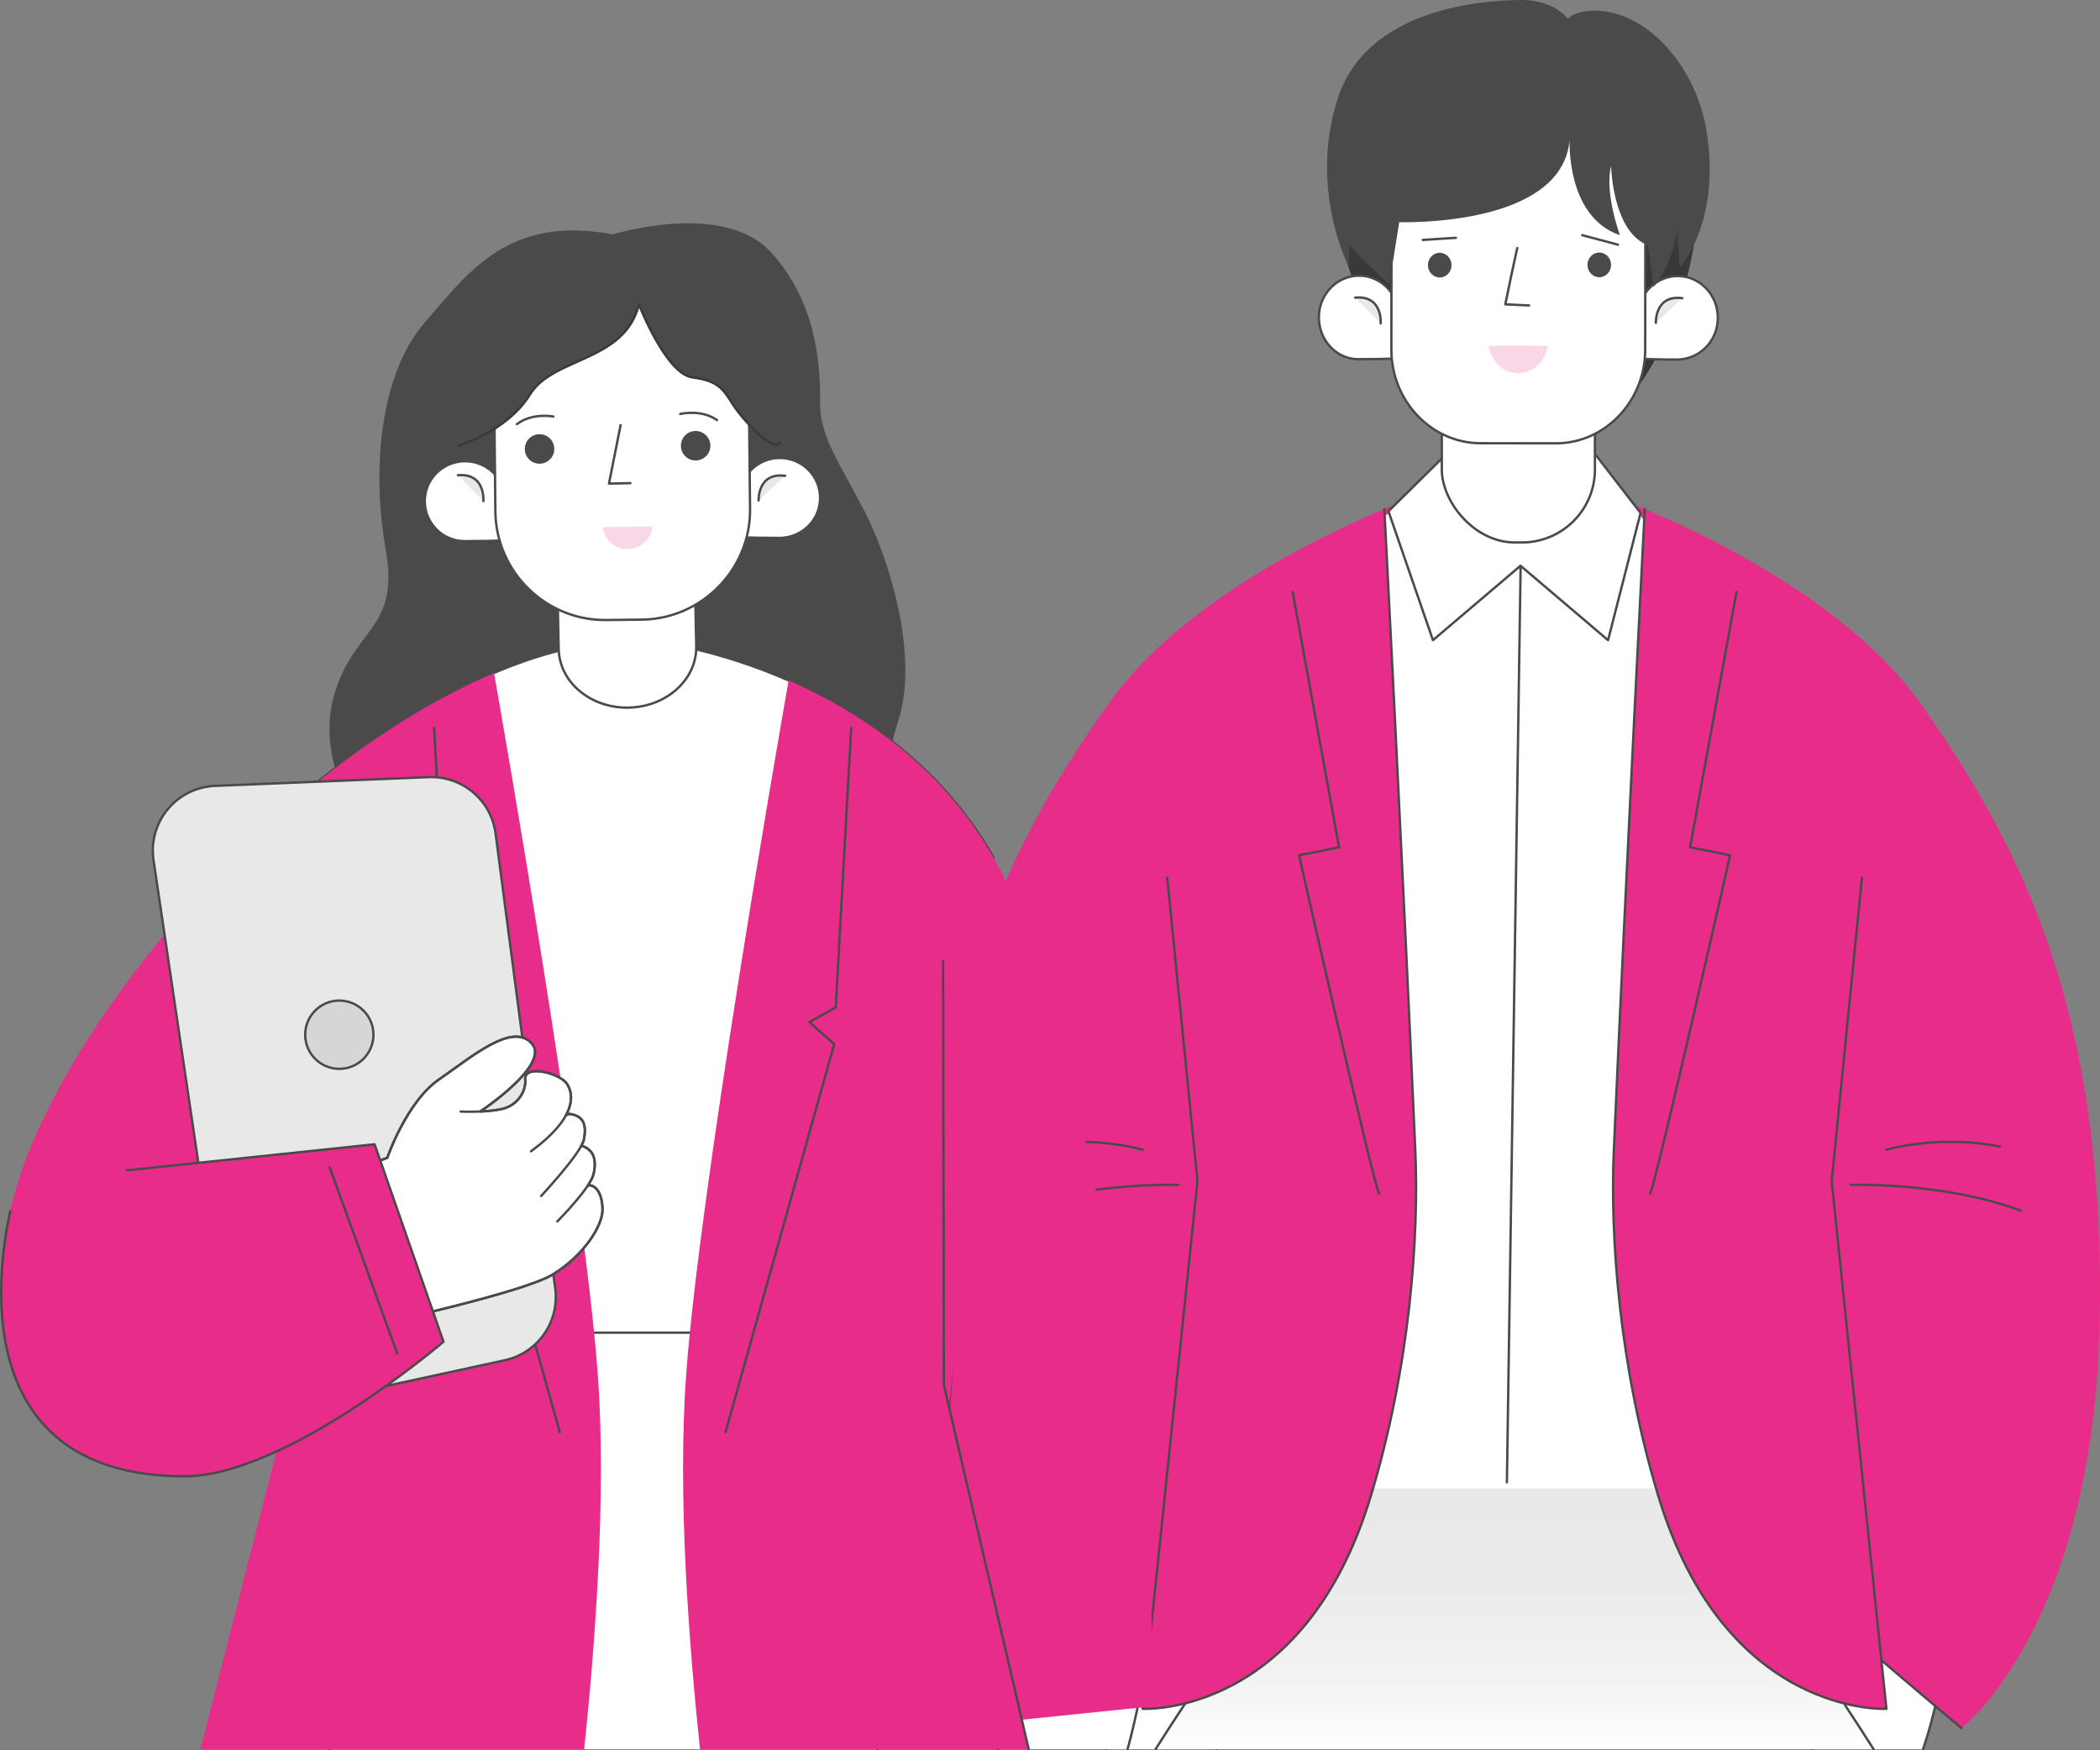
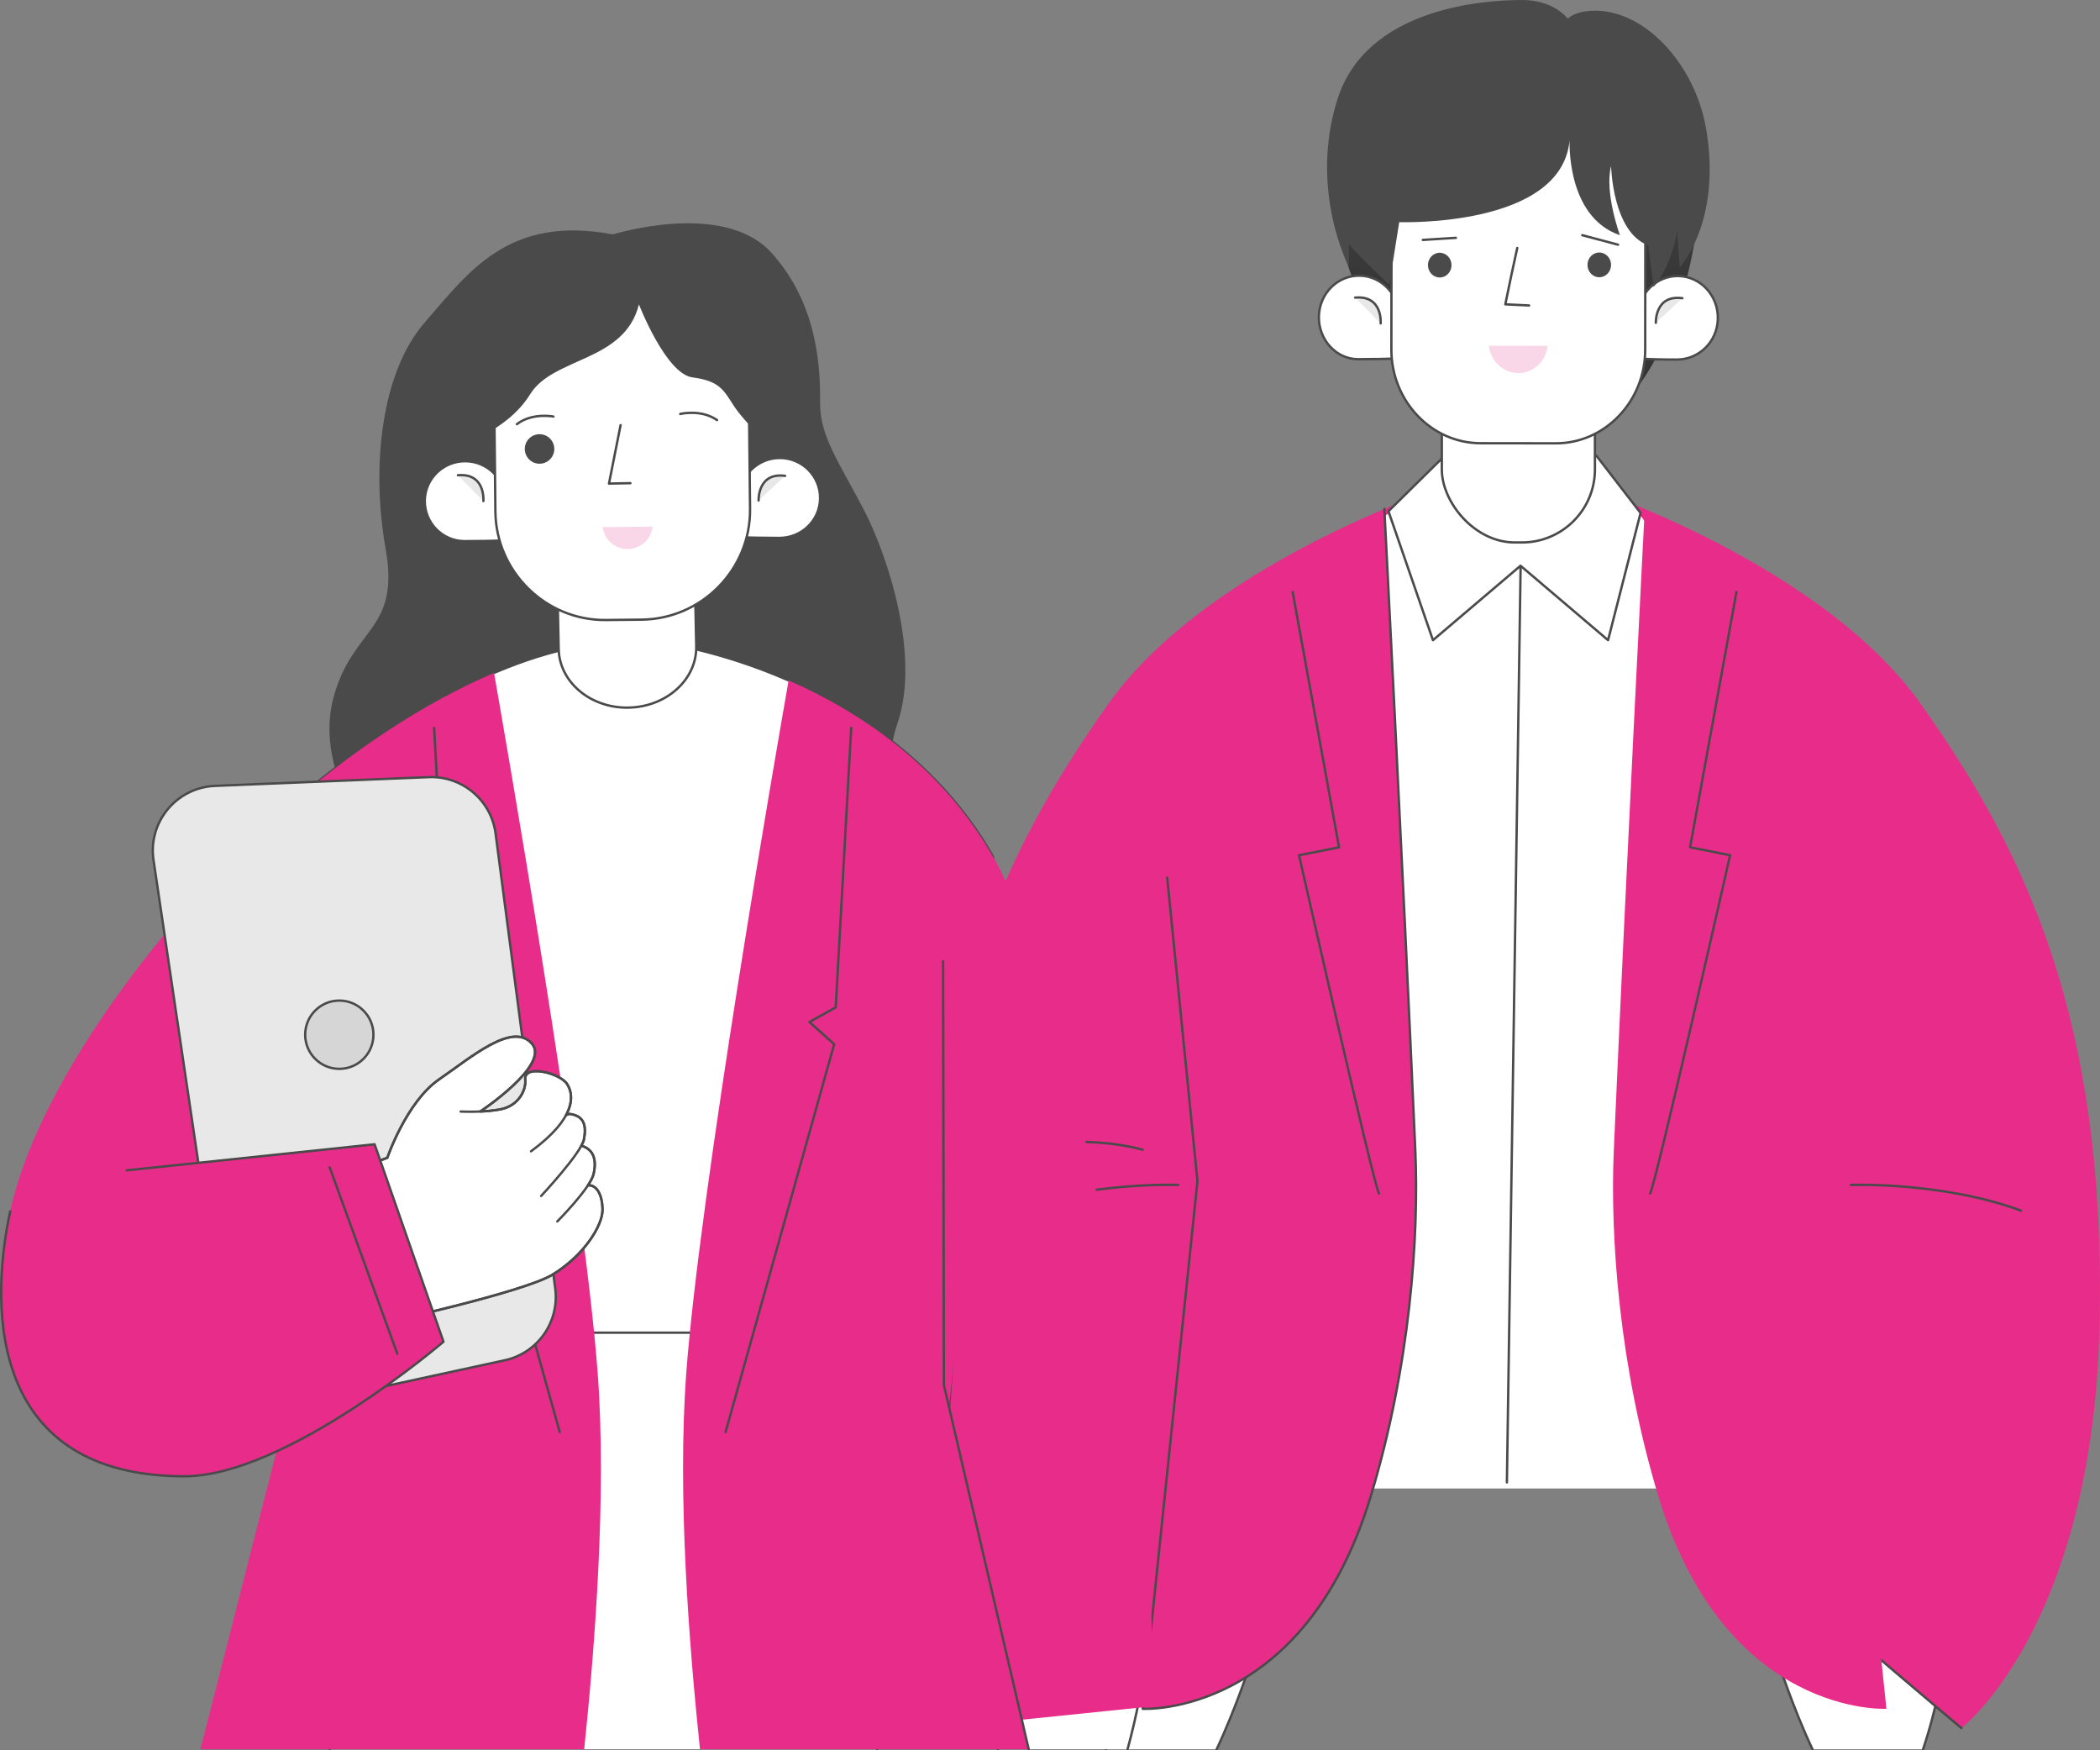
<svg xmlns="http://www.w3.org/2000/svg" id="Layer_2" data-name="Layer 2" viewBox="0 0 888.99 740.88">
  <rect x="0" y="0" width="888.99" height="740.88" fill="#808080" stroke="none" />
  <defs>
    <style>
      .cls-1 {
        fill: #e8e8e8;
      }

      .cls-1, .cls-2, .cls-3, .cls-4, .cls-5, .cls-6 {
        stroke-linecap: round;
        stroke-linejoin: round;
      }

      .cls-1, .cls-2, .cls-3, .cls-5, .cls-6 {
        stroke: #4b4a4b;
      }

      .cls-2, .cls-7 {
        fill: #fff;
      }

      .cls-3 {
        fill: #d6d6d6;
      }

      .cls-4 {
        stroke: #3a3a3a;
      }

      .cls-4, .cls-5 {
        fill: none;
      }

      .cls-6 {
        fill: url(#linear-gradient);
      }

      .cls-8 {
        fill: url(#linear-gradient-2);
      }

      .cls-8, .cls-9, .cls-10, .cls-7, .cls-11 {
        stroke-width: 0px;
      }

      .cls-9 {
        fill: #fad7e8;
      }

      .cls-10 {
        fill: #4b4a4b;
      }

      .cls-11 {
        fill: #e72d89;
      }
    </style>
    <linearGradient id="linear-gradient" x1="641.16" y1="740.38" x2="641.16" y2="618.93" gradientUnits="userSpaceOnUse">
      <stop offset="0" stop-color="#fff" />
      <stop offset=".21" stop-color="#f4f4f4" />
      <stop offset=".55" stop-color="#ebebeb" />
      <stop offset="1" stop-color="#e8e8e8" />
    </linearGradient>
    <linearGradient id="linear-gradient-2" x1="642.27" y1="171.73" x2="642.27" y2="5.42" gradientUnits="userSpaceOnUse">
      <stop offset=".24" stop-color="#353536" />
      <stop offset=".57" stop-color="#403f40" />
      <stop offset="1" stop-color="#4b4a4b" />
    </linearGradient>
  </defs>
  <g id="Layer_1-2" data-name="Layer 1">
    <g>
      <g>
        <g>
          <g>
            <path class="cls-2" d="m767.27,740.38c-8.36-17.78-14.38-36.61-14.38-36.61,0,0,18.01-62.52,32.41-62.03,14.41.49,32.16,15.59,39.61,51.75,0,0-.13.97-.4,2.69-1.11,7.03-4.5,26.61-10.42,44.2" />
            <g>
              <path class="cls-11" d="m830.32,731.42s55.82-42.56,58.52-171.44c2.7-128.88-31.51-199.59-75.63-261.92-44.12-62.33-152.14-97.49-166.1-99.27-13.96-1.78-9.12,333.15-4.34,356.56,4.78,23.41,187.55,176.07,187.55,176.07Z" />
              <path class="cls-5" d="m642.77,555.35c4.78,23.41,187.55,176.07,187.55,176.07" />
              <g>
                <path class="cls-5" d="m783.5,501.52s38.93-1.38,72.03,10.9" />
-                 <path class="cls-5" d="m798.58,486.63s21.99-6.55,48.05-1.33" />
              </g>
            </g>
          </g>
          <g>
            <path class="cls-2" d="m515.05,740.38c8.36-17.78,14.38-36.61,14.38-36.61,0,0-18.01-62.52-32.41-62.03-14.41.49-32.16,15.59-39.61,51.75,0,0,.13.97.4,2.69,1.11,7.03,4.5,26.61,10.42,44.19" />
            <g>
              <path class="cls-11" d="m452,731.42s-55.82-42.56-58.52-171.44c-2.7-128.88,31.51-199.59,75.63-261.92,44.12-62.33,152.14-97.49,166.1-99.27,13.96-1.78,9.12,333.15,4.34,356.56-4.78,23.41-187.55,176.07-187.55,176.07Z" />
              <path class="cls-5" d="m639.56,555.35c-4.78,23.41-187.55,176.07-187.55,176.07" />
              <g>
                <path class="cls-5" d="m498.82,501.52s-38.93-1.38-72.03,10.9" />
                <path class="cls-5" d="m483.74,486.63s-21.99-6.55-48.05-1.33" />
              </g>
            </g>
          </g>
        </g>
        <g>
-           <path class="cls-6" d="m793.14,740.38c-3.74-5.93-7.86-12.27-12.02-18.58l-28.23-100.5-245.24-2.36,2.39,89.6c-6.96,10.35-14.45,21.68-20.86,31.84" />
          <path class="cls-7" d="m533.43,630.02h197.63s11.55-389.65-43.89-417.93c-55.44-28.28-146.33-7.09-173.34,138.09-27.01,145.18,19.6,279.84,19.6,279.84Z" />
          <line class="cls-5" x1="644.02" y1="219.83" x2="637.91" y2="627.44" />
        </g>
        <g>
          <polygon class="cls-2" points="694.5 217.12 675.86 192.96 648.19 192.96 639.17 192.96 611.5 192.96 587.77 216.38 606.61 270.96 643.68 239.46 680.74 270.96 694.5 217.12" />
          <g>
            <path class="cls-8" d="m584.33,138.85c-3.33.58-18.66-30.53-19.75-56.31-1.09-25.77,9.05-83.03,78.87-76.63,23.81,2.18,76.79,2.53,76.59,64.31-.21,62.3-27.89,97.91-34.1,101.32-6.22,3.4-50.57-41.51-101.61-32.7Z" />
            <rect class="cls-2" x="610.36" y="150.57" width="64.82" height="79.03" rx="30.91" ry="30.91" />
            <g>
              <g>
                <path class="cls-2" d="m727.21,134.9c-.2,9.76-7.97,17.29-17.36,17.29-50.48,0-16.84-8.3-16.64-18.06.2-9.76,7.98-17.5,17.36-17.29,9.39.21,16.84,8.3,16.64,18.06Z" />
                <path class="cls-1" d="m700.97,136.64s-.5-12.02,11.23-10.42" />
              </g>
              <g>
                <path class="cls-2" d="m558.32,133.97c-.2,9.76,7.25,18.06,16.64,18.06,55.32,0,17.16-7.53,17.36-17.29.2-9.76-7.25-17.85-16.64-18.06-9.39-.21-17.16,7.53-17.36,17.29Z" />
                <path class="cls-1" d="m584.47,136.89s1-11.99-10.79-10.92" />
              </g>
            </g>
            <path class="cls-2" d="m696.46,148.08c-.02,21.78-17.05,39.59-37.83,39.56l-31.88-.04c-20.78-.03-37.77-17.87-37.74-39.65l.08-69.96c.02-21.78,17.05-39.59,37.83-39.56l31.88.04c20.78.03,37.77,17.87,37.74,39.65l-.08,69.96Z" />
            <g>
              <path class="cls-9" d="m630.28,146.33c.78,6.52,6.02,11.59,12.46,11.6,6.43,0,11.69-5.05,12.48-11.57l-24.94-.03Z" />
              <path class="cls-2" d="m642.3,104.96c-1.76,7.93-3.44,15.89-5.06,23.85,3.35.15,6.71.31,10.06.48" />
              <path class="cls-10" d="m614.48,112.12c.05,2.89-2.15,5.28-4.91,5.33-2.76.05-5.03-2.25-5.08-5.14-.05-2.89,2.15-5.28,4.9-5.33,2.76-.05,5.03,2.25,5.08,5.14Z" />
              <path class="cls-10" d="m682.01,112.02c.05,2.89-2.15,5.28-4.9,5.33-2.76.05-5.03-2.25-5.08-5.14-.05-2.89,2.15-5.28,4.9-5.33,2.76-.05,5.03,2.25,5.08,5.14Z" />
              <path class="cls-2" d="m602.31,101.55c4.67-.3,9.34-.6,14.01-.89" />
              <path class="cls-2" d="m669.82,99.54c5.04,1.34,10.09,2.69,15.13,4.03" />
            </g>
            <path class="cls-10" d="m722.39,55.36c-4.66-28.92-27.24-52.32-49.16-50.77-7.39.52-9.5,3.34-9.5,3.34C659.89,3.44,653.42-.03,644,0c-16.29.05-65.49,3.42-77.77,41.89-12.28,38.47,4.77,71.06,4.77,71.06l.07-9.52c4.9,5.8,17.04,17.1,17.04,17.1l4.22-26.5s68.79,2.43,72.11-34.65c.11-1.25-2,32.21,21.32,40.17,0,0-6.62-18.01-3.74-29.25,0,0,.57,27.93,15.69,33.55l2.29,17.59s7.19-7.65,10.02-23.6l1.05,15.29s17.62-18.73,11.33-57.75Z" />
          </g>
        </g>
        <g>
          <g>
            <path class="cls-11" d="m494.12,371.49l12.81,128.47-23.18,223.3s68.2,3.75,96.56-90.03c16.56-54.78,20.46-109.69,18.83-146.61-5.58-126.57-13.05-270.25-13.05-270.25,0,0-42.69,18.45-56.65,39.16-13.96,20.71-35.31,115.96-35.31,115.96Z" />
            <path class="cls-5" d="m586.03,215.44s7.52,144.62,13.1,271.19c1.63,36.92-2.27,91.83-18.83,146.61-28.36,93.78-96.56,90.03-96.56,90.03l23.18-223.3-12.81-128.47" />
            <path class="cls-5" d="m583.79,505.15c-2.13-2.7-33.87-143.15-33.87-143.15l16.94-3.38-19.64-108.04" />
          </g>
          <g>
            <path class="cls-11" d="m788.2,371.49l-12.81,128.47,23.18,223.3s-68.2,3.75-96.56-90.03c-16.56-54.78-20.46-109.69-18.83-146.61,5.58-126.57,13.05-270.25,13.05-270.25,0,0,42.69,18.45,56.65,39.16,13.96,20.71,35.31,115.96,35.31,115.96Z" />
-             <path class="cls-5" d="m696.29,215.44s-7.52,144.62-13.1,271.19c-1.63,36.92,2.27,91.83,18.83,146.61,28.36,93.78,96.56,90.03,96.56,90.03l-23.18-223.3,12.81-128.47" />
            <path class="cls-5" d="m698.53,505.15c2.13-2.7,33.87-143.15,33.87-143.15l-16.94-3.38,19.64-108.04" />
          </g>
        </g>
      </g>
      <g>
        <g>
          <path class="cls-2" d="m422.44,740.38c-5.78-13.85-9.6-25.79-9.6-25.79,0,0,18.01-62.52,32.41-62.03,14.41.49,32.16,15.59,39.61,51.75,0,0-.13.97-.4,2.69-.88,5.6-3.22,19.19-7.13,33.38" />
          <path class="cls-11" d="m280.36,272.04s94.81,11.97,139.8,90.21c38,66.09,71.31,271.39,67.48,359.98l-101.45,10.42-20.58-284.21-85.24-176.4Z" />
          <path class="cls-11" d="m258.43,272.04c-39.4,1.91-95.16,31-144.79,76.81-49.63,45.81-98.33,112.76-109.31,163.82-9.36,43.53-7.3,112.17,73.77,112.17l111.87-251.1,68.47-101.69Z" />
        </g>
        <path class="cls-10" d="m155.49,353.3s-22.46-28.92-14.2-58.52c8.26-29.6,28.1-27.72,21.97-62.39-6.14-34.67-2.02-74.59,16.57-95.93,18.59-21.34,35.39-45.56,79.65-37.24,0,0,46.64-14.61,66.95,7.63,20.31,22.23,20.82,50.26,20.75,64.03-.07,13.77,8.19,25.09,18.51,44.9,10.32,19.81,23.87,61.79,14.34,90.02-9.52,28.22-1.04,72.96-22.83,82.6-21.8,9.64-164.1,6.91-201.71-35.09Z" />
        <g>
          <path class="cls-2" d="m163.43,586.63l219.83-2.01,18.5,11.25,16.01-222.61c-1.53-3.11,3.95-8.3,2.39-11.01-44.98-78.24-139.8-90.21-139.8-90.21h-21.93c-38.14,1.85-91.61,29.22-140.01,72.53l5.79,176.76-3.63,79.06,42.85-13.76Z" />
          <polyline class="cls-2" points="139.56 740.38 139.56 564.07 371.35 564.07 371.35 740.38" />
          <g>
            <path class="cls-11" d="m84.86,740.38h162.45c4.49-43.09,9.53-107.43,5.73-158.94-5.99-81.24-41.4-282.41-43.9-296.6-28.96,12.33-60.8,32.98-90.71,59.74l5.79,176.76-3.63,79.06-35.73,139.99Z" />
            <path class="cls-11" d="m401.75,595.87l23.03-224.82c-1.53-3.11-3.07-6.1-4.62-8.8-22.38-38.92-57.09-61.44-86.32-74.24-5.19,29.56-37.63,215.99-43.34,293.42-3.83,51.86,1.31,115.87,5.82,158.94h139.16l-33.72-144.5Z" />
          </g>
          <g>
            <polyline class="cls-5" points="183.77 308.08 190.33 426.38 201.47 432.58 190.98 441.96 236.95 606.13" />
            <polyline class="cls-5" points="360.34 308.08 353.79 426.38 342.65 432.58 353.13 441.96 307.16 606.13" />
          </g>
          <polyline class="cls-5" points="435.48 740.38 399.57 586.22 399.24 406.87" />
          <line class="cls-5" x1="129.47" y1="406.87" x2="120.58" y2="600.39" />
        </g>
        <g>
          <g>
            <path class="cls-1" d="m95.71,571.39l-30.72-207.33c-2.39-16.12,9.72-30.75,26.01-31.42l90.47-3.71c14.19-.58,26.47,9.76,28.32,23.84l25.26,192.61c1.85,14.14-7.44,27.35-21.38,30.37l-85.02,18.44c-15.5,3.36-30.62-7.09-32.94-22.78Z" />
            <path class="cls-3" d="m158.09,437.95c0,7.98-6.47,14.45-14.45,14.45s-14.45-6.47-14.45-14.45,6.47-14.45,14.45-14.45,14.45,6.47,14.45,14.45Z" />
          </g>
          <g>
            <g>
              <path class="cls-2" d="m249.03,501.69l-.09-.06c1.16-1.77,2.03-3.41,2.33-4.68,1.4-6.02.06-10.32-4.91-11.95l-.39.16c.64-1.14,1.09-2.15,1.24-2.93,1.09-5.77.14-9.97-6.11-10.76l-1.52.57c3.28-6.03,2.27-10.46.5-13.21-3.03-4.71-18.39-8.49-17.72-1.88.45,4.41-2.76,10.84-9.88,12.45-2.76.62-5.99.92-8.93,1.06l-.11-.08s29.57-19.63,21.77-28.61c-8.2-9.43-25.51,5.59-39.33,15.1-13.82,9.51-21.91,33.17-21.91,33.17l-37.06,14.03,17.26,60.02,16.33-3.71s60.96-13.32,73.36-20.84c13.41-8.13,21.23-20.81,21.21-27.43-.03-6.62-2.59-10.64-6.04-10.41Z" />
              <g>
                <path class="cls-5" d="m235.93,516.98s13.94-14.01,15.34-20.03.06-10.32-4.91-11.95" />
                <path class="cls-5" d="m229.08,506.2s17.04-18.21,18.13-23.97c1.09-5.77.14-9.97-6.12-10.76" />
                <path class="cls-5" d="m203.42,470.37s29.57-19.63,21.77-28.61c-8.2-9.43-25.51,5.59-39.33,15.1-13.82,9.51-21.91,33.17-21.91,33.17l-37.06,14.03,17.26,60.02,16.33-3.71s60.96-13.32,73.36-20.84c13.41-8.13,21.23-20.81,21.21-27.43-.03-6.62-2.59-10.64-6.04-10.41" />
                <path class="cls-5" d="m195,470.46s10.34.54,17.46-1.07c7.12-1.61,10.32-8.04,9.88-12.45-.67-6.61,14.69-2.83,17.72,1.88,3.03,4.71,3.98,14.31-15.27,28.48" />
              </g>
            </g>
            <g>
-               <path class="cls-11" d="m158.57,484.32l-104.91,11.03-49.33,17.32c-9.36,43.53-7.3,112.17,73.77,112.17,43.2,0,109.65-56.95,109.65-56.95l-29.17-83.57Z" />
+               <path class="cls-11" d="m158.57,484.32l-104.91,11.03-49.33,17.32c-9.36,43.53-7.3,112.17,73.77,112.17,43.2,0,109.65-56.95,109.65-56.95Z" />
              <line class="cls-5" x1="139.56" y1="494.08" x2="168.19" y2="572.99" />
              <path class="cls-5" d="m53.66,495.36l104.91-11.03,29.17,83.57s-66.45,56.95-109.65,56.95c-81.07,0-83.13-68.63-73.77-112.17" />
            </g>
          </g>
        </g>
        <g>
          <g>
            <path class="cls-2" d="m266.14,299.51h0c-16.08.33-29.35-10.76-29.63-24.78l-.57-27.93c-.23-11.15,10.06-20.31,22.86-20.34l11.46-.03c12.93-.03,23.7,9.16,23.93,20.42l.55,26.68c.29,14.01-12.51,25.64-28.59,25.97Z" />
            <g>
              <g>
                <path class="cls-2" d="m179.82,211.96c-.09,9.34,7.47,17.09,16.89,17.09,55.77,0,17.14-7.41,17.23-16.75.09-9.35-7.47-17-16.89-17.09-9.42-.09-17.14,7.41-17.23,16.75Z" />
                <path class="cls-2" d="m347.17,210.93c-.09,9.35-7.81,16.75-17.23,16.75-59.52,0-16.98-7.75-16.89-17.09.09-9.34,7.81-16.85,17.23-16.75,9.42.09,16.99,7.75,16.89,17.09Z" />
              </g>
              <path class="cls-2" d="m317.52,215.41c.27,25.5-20.38,46.59-45.89,46.86l-15.06.16c-25.51.27-46.59-20.38-46.86-45.89l-.52-50.03c-.27-25.51,20.38-46.59,45.89-46.86l15.06-.16c25.51-.27,46.59,20.38,46.86,45.89l.52,50.03Z" />
              <g>
                <path class="cls-9" d="m276.28,222.9c-.61,5.29-5.03,9.43-10.49,9.49-5.46.06-9.96-4-10.68-9.27l21.17-.22Z" />
                <g>
                  <path class="cls-10" d="m234.65,190.16c-.08,3.45-2.93,6.18-6.38,6.11-3.45-.07-6.18-2.93-6.11-6.38.07-3.45,2.93-6.18,6.38-6.11,3.45.07,6.18,2.93,6.11,6.38Z" />
-                   <path class="cls-10" d="m300.73,188.8c-.07,3.45-2.93,6.18-6.38,6.11-3.45-.07-6.18-2.93-6.11-6.38.08-3.45,2.93-6.18,6.38-6.11,3.45.08,6.18,2.93,6.11,6.38Z" />
                </g>
                <g>
                  <path class="cls-2" d="m287.96,175.21s8.8-2.15,15.58,2.59" />
                  <path class="cls-2" d="m234.28,176.31s-8.89-1.79-15.46,3.22" />
                </g>
                <polyline class="cls-2" points="262.71 179.94 257.8 204.68 266.87 204.5" />
              </g>
            </g>
            <g>
              <path class="cls-10" d="m193.82,188.67s20.75-5.83,30.58-21.76c9.82-15.94,39.95-13.56,46.08-38.07,0,0,11.38,29.43,22.68,30.9,11.3,1.47,13.15,5.29,17.29,11.74,4.15,6.45,16.98,20.17,19.66,15.81,2.69-4.37,5.19-51.55-15.19-67.19-20.38-15.64-63.54-20.41-83.24-14.75-19.71,5.66-53.14,45.93-37.86,83.34Z" />
-               <path class="cls-4" d="m193.82,188.67s20.75-5.83,30.58-21.76c9.82-15.94,39.95-13.56,46.08-38.07,0,0,11.38,29.43,22.68,30.9,11.3,1.47,13.15,5.29,17.29,11.74,4.15,6.45,16.98,20.17,19.66,15.81" />
            </g>
          </g>
          <path class="cls-1" d="m321.14,211.83s-.5-12.02,11.23-10.42" />
          <path class="cls-1" d="m204.63,212.08s1-11.99-10.79-10.92" />
        </g>
      </g>
    </g>
  </g>
</svg>